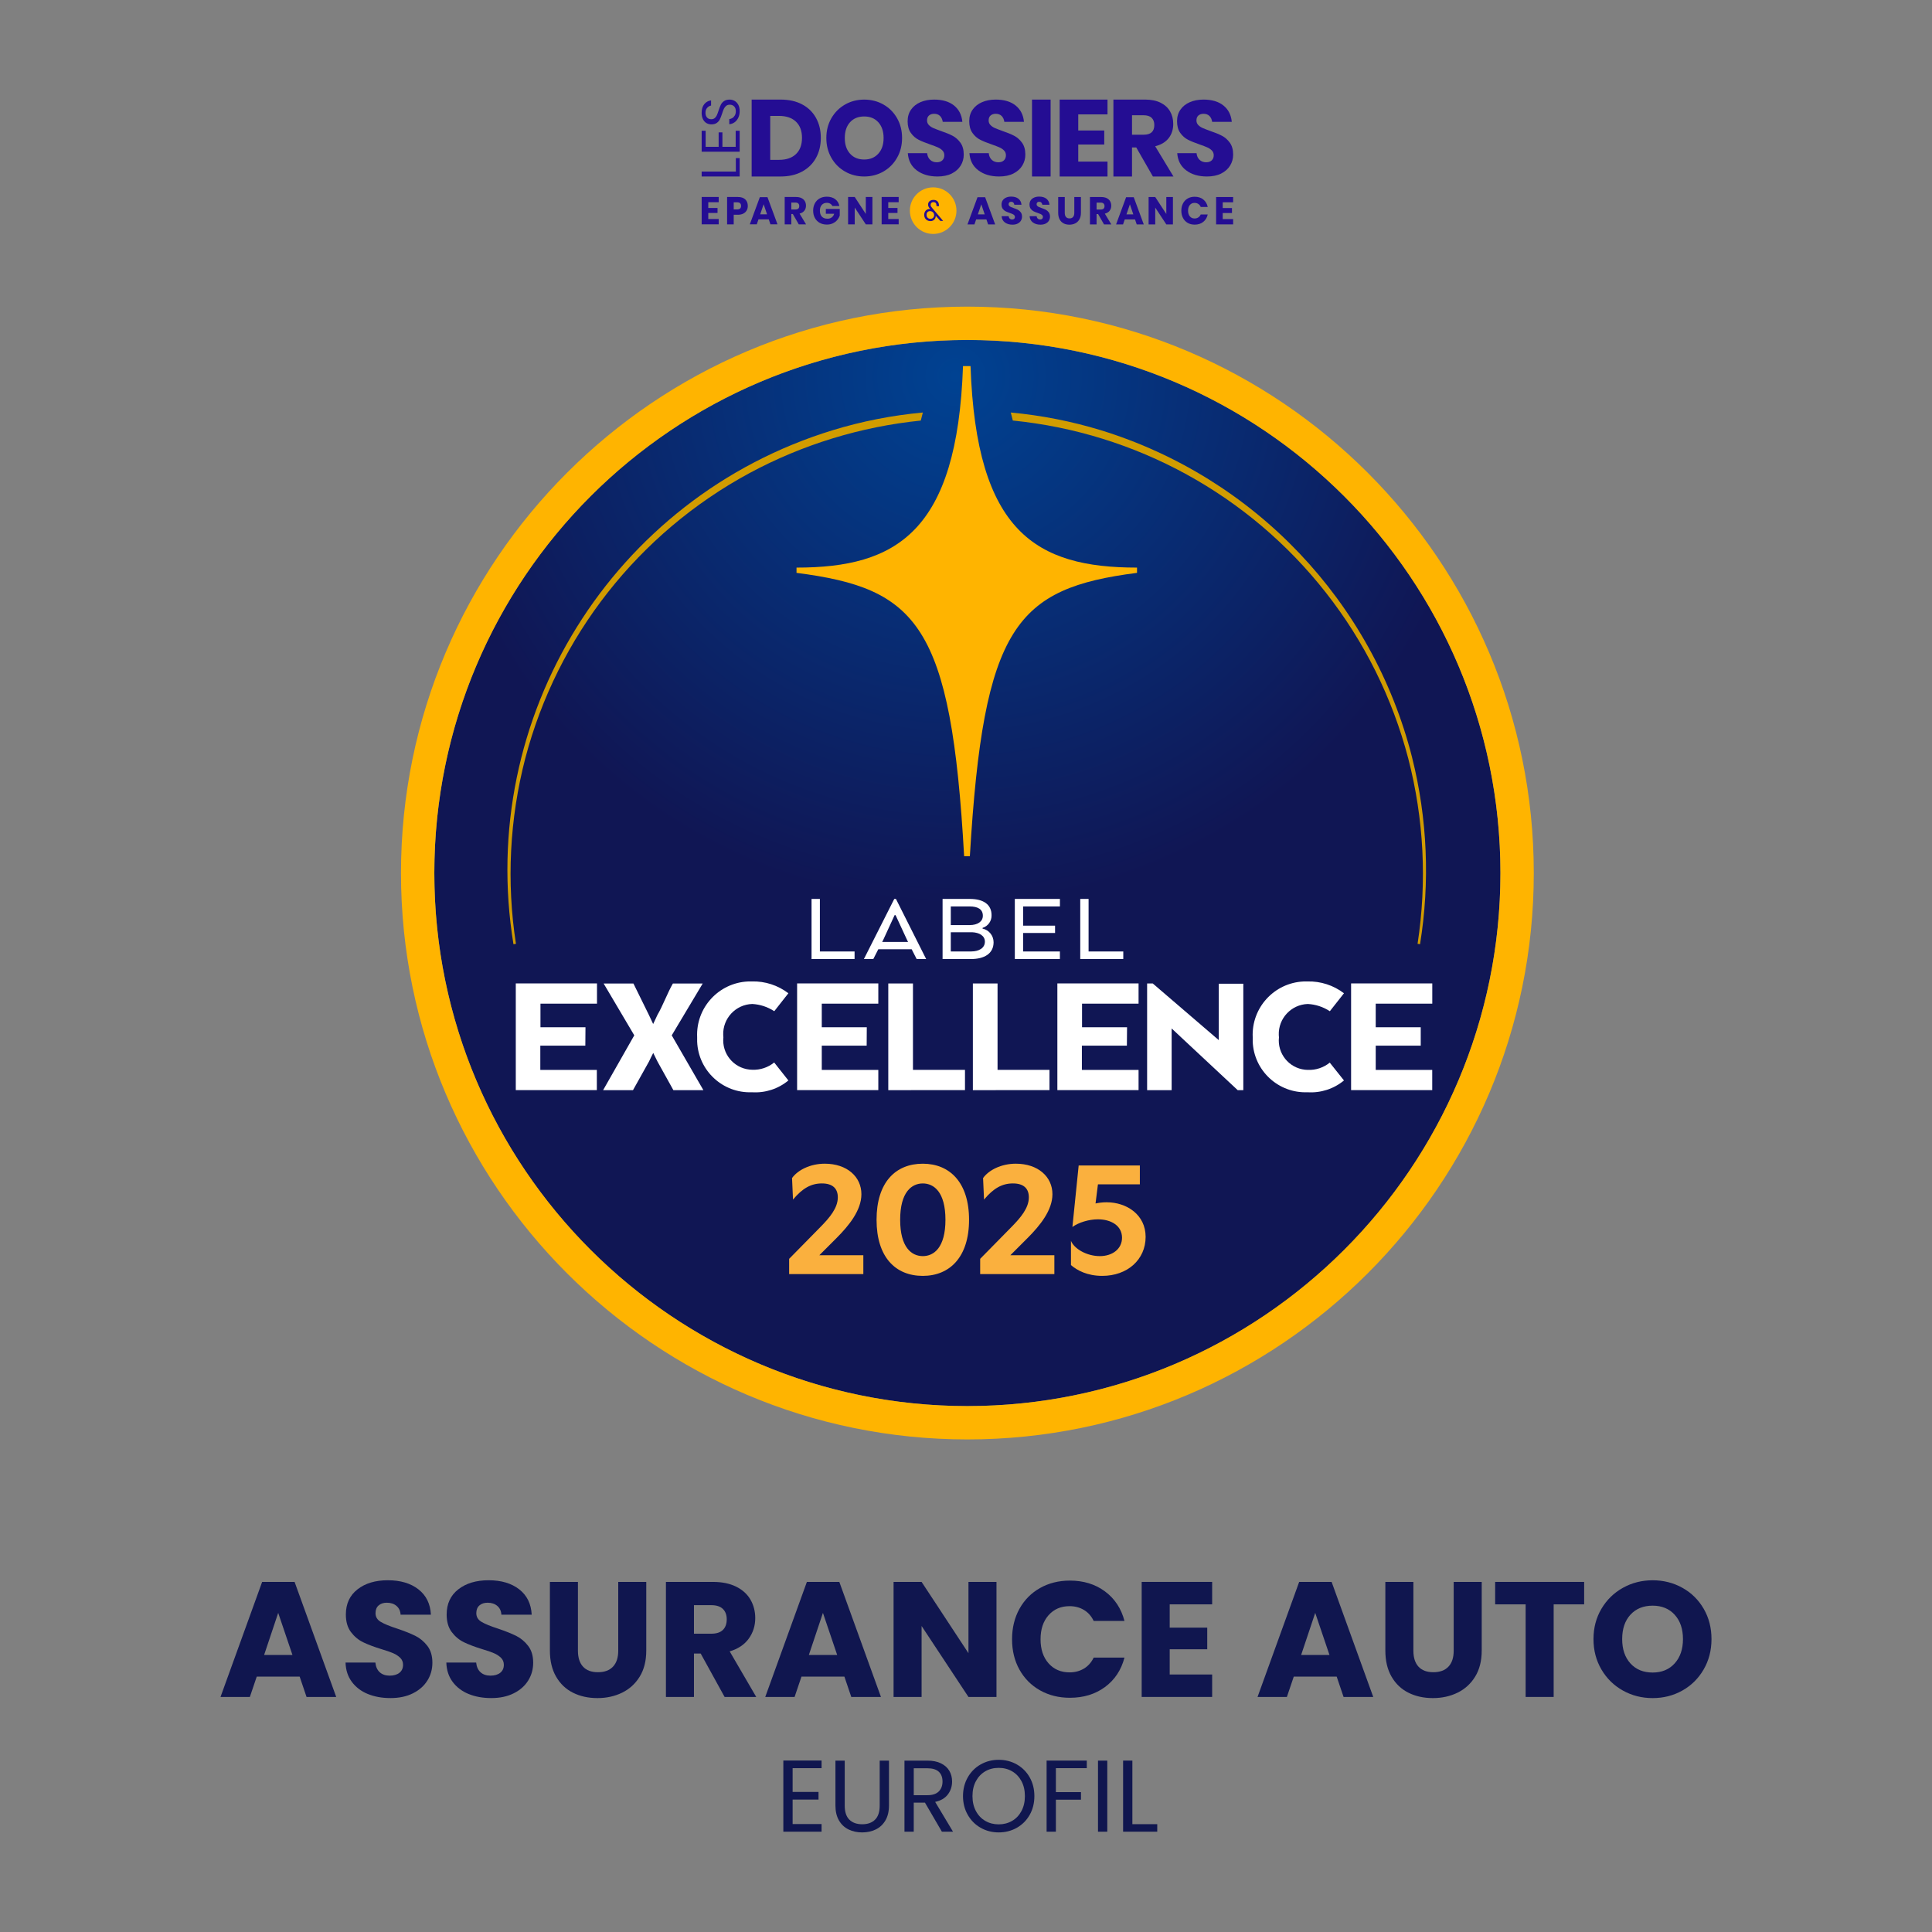
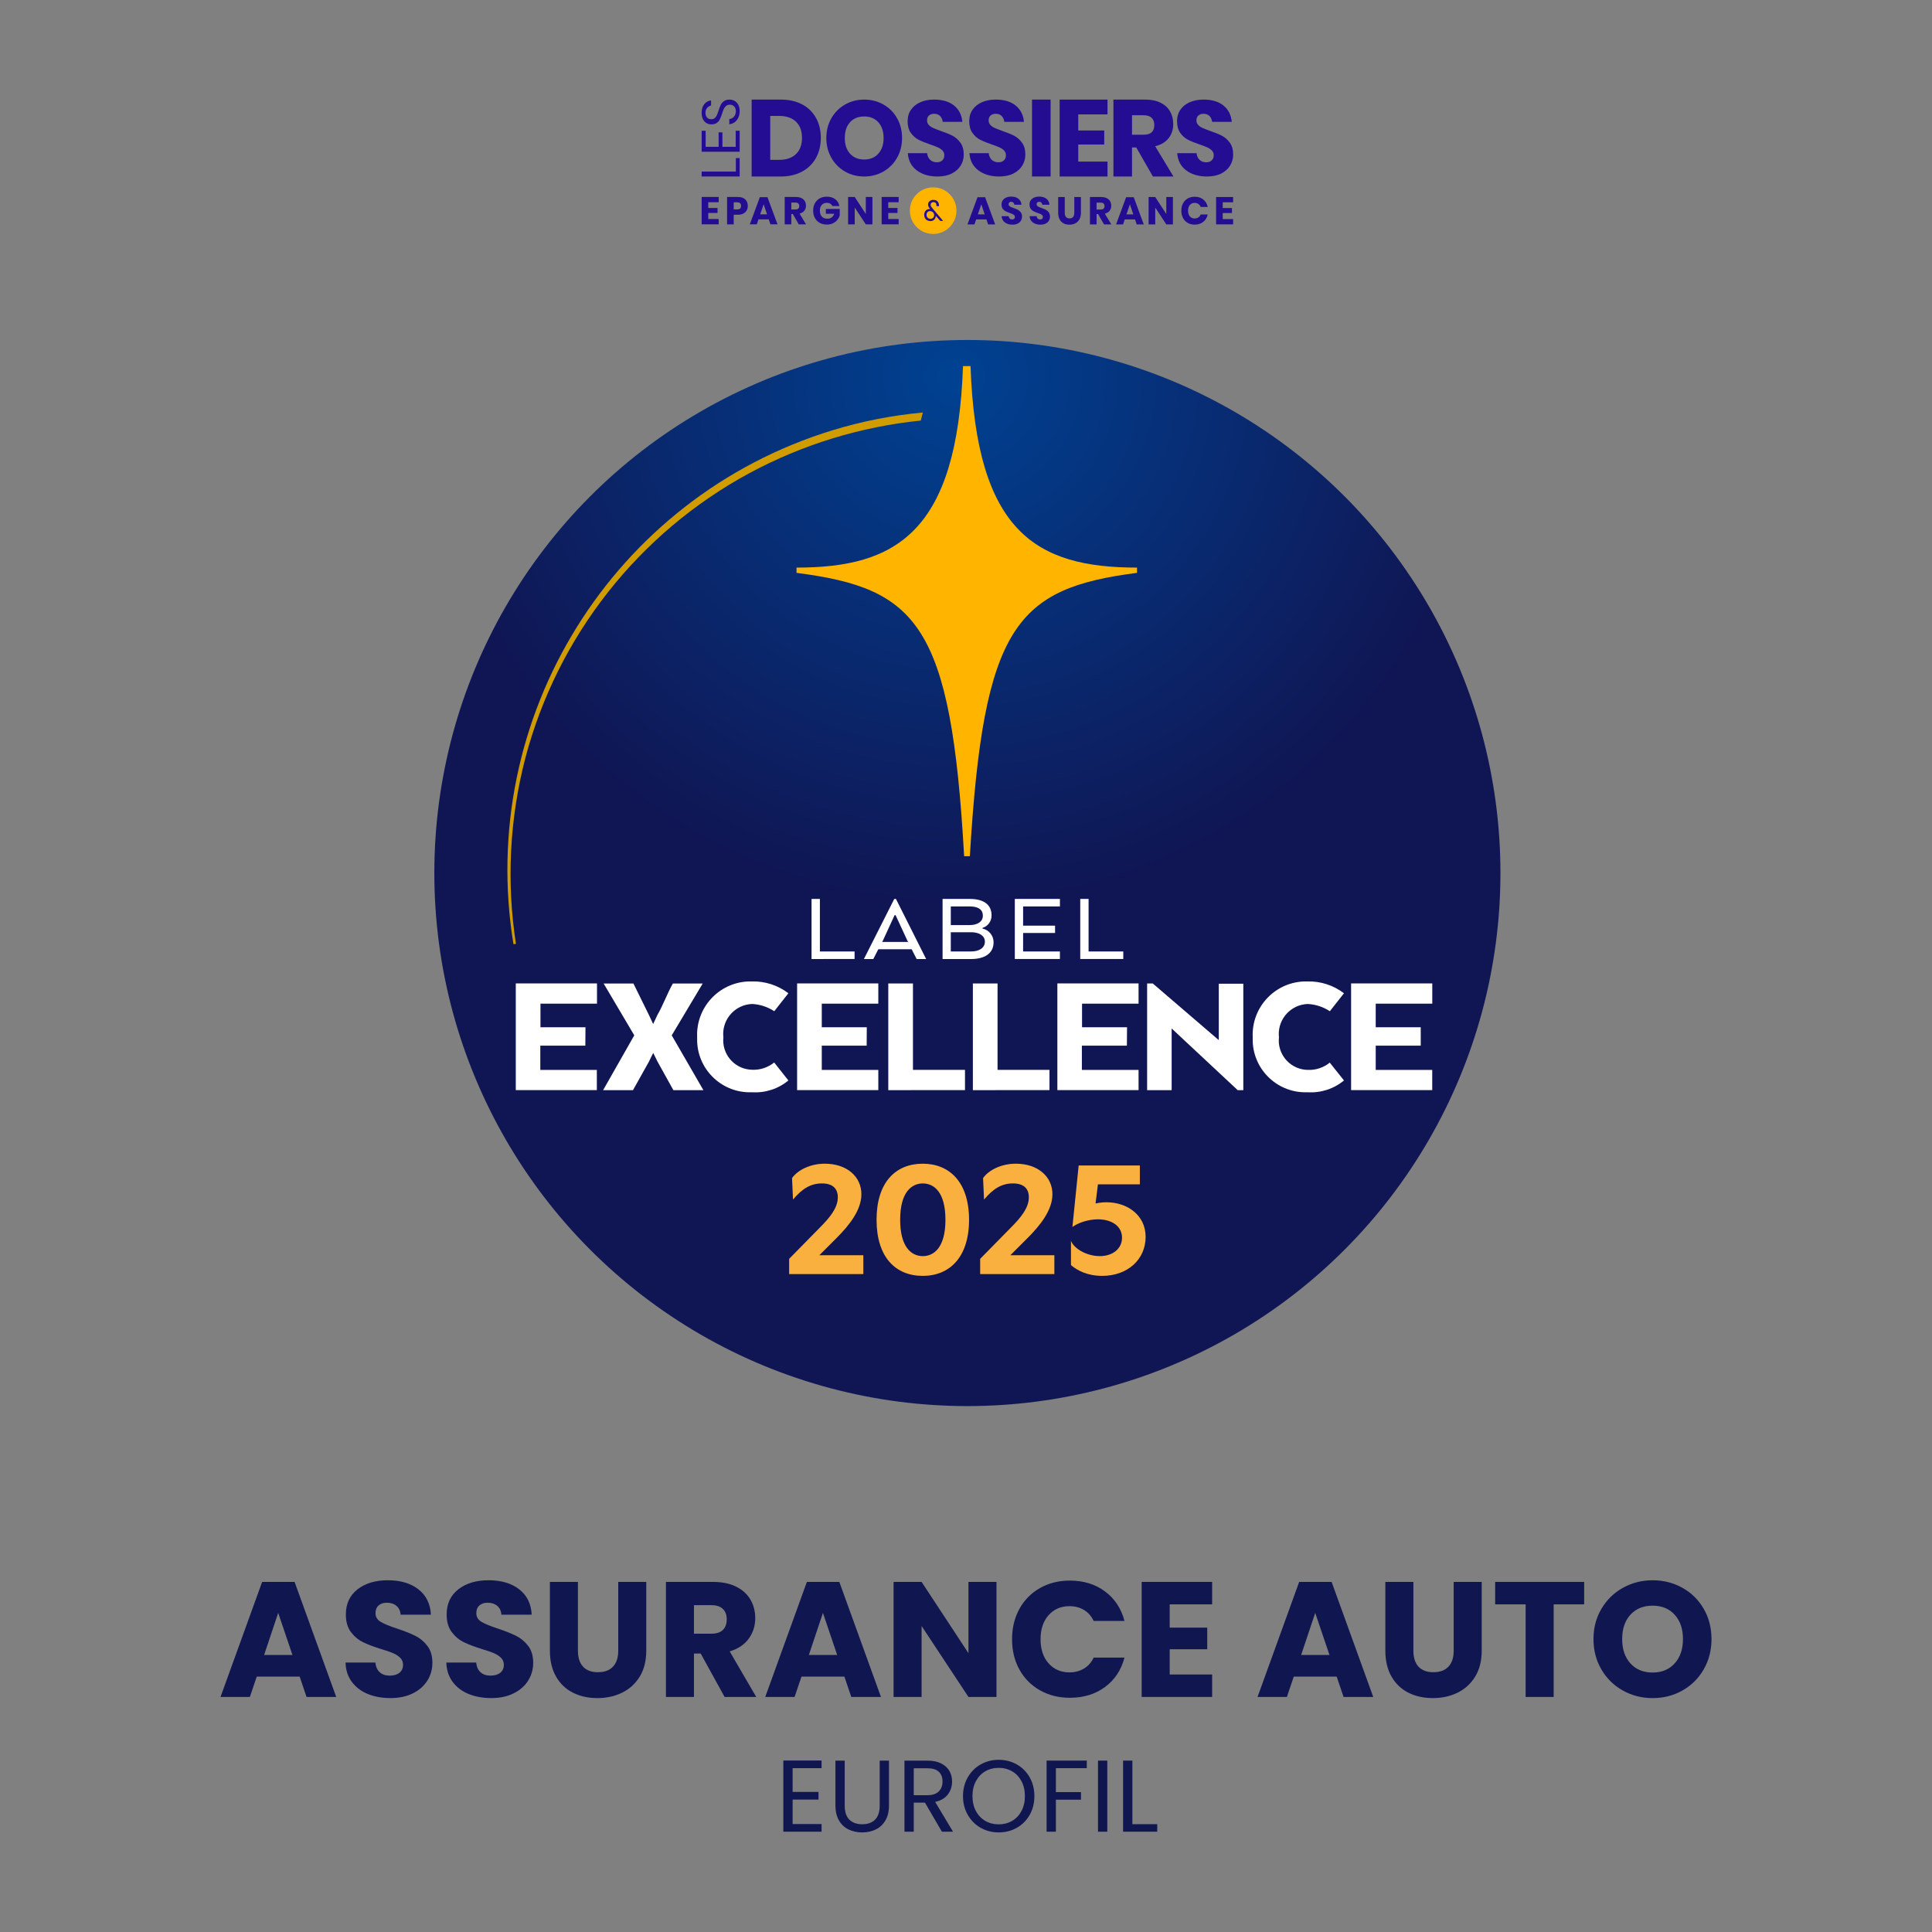
<svg xmlns="http://www.w3.org/2000/svg" id="Calque_1" data-name="Calque 1" width="194" height="194" viewBox="0 0 194 194">
  <rect x="0" y="0" width="194" height="194" fill="#808080" stroke="none" />
  <defs>
    <radialGradient id="Dégradé_sans_nom_3" data-name="Dégradé sans nom 3" cx="-2670.558" cy="2865.497" fx="-2670.558" fy="2865.497" r=".837" gradientTransform="translate(170852.626 183256.049) scale(63.94 -63.94)" gradientUnits="userSpaceOnUse">
      <stop offset="0" stop-color="#004292" />
      <stop offset="1" stop-color="#101654" />
    </radialGradient>
    <clipPath id="clippath">
      <path d="M96.699,36.763c-.578,16.674-6.71,20.232-16.717,20.232v.527c12.148,1.57,15.527,5.175,16.83,28.452h.576c1.365-23.133,4.638-26.887,16.786-28.452v-.527c-10.124,0-16.143-3.556-16.719-20.232h-.755Z" style="fill: none;" />
    </clipPath>
    <linearGradient id="Dégradé_sans_nom_2" data-name="Dégradé sans nom 2" x1="-2581.457" y1="2814.15" x2="-2581.378" y2="2814.15" gradientTransform="translate(52744.743 82777.669) scale(20.422 -29.393)" gradientUnits="userSpaceOnUse">
      <stop offset="0" stop-color="#fff49b" />
      <stop offset=".147" stop-color="#fff49b" />
      <stop offset=".231" stop-color="#ffe578" />
      <stop offset=".337" stop-color="#ffd653" />
      <stop offset=".449" stop-color="#ffca35" />
      <stop offset=".566" stop-color="#ffc01d" />
      <stop offset=".69" stop-color="#ffb90d" />
      <stop offset=".827" stop-color="#ffb503" />
      <stop offset="1" stop-color="#ffb400" />
    </linearGradient>
  </defs>
  <g>
    <path d="M30.091,168.357h-4.311l-.691,2.041h-2.946l4.18-11.552h3.258l4.18,11.552h-2.979l-.691-2.041ZM29.367,166.185l-1.432-4.229-1.415,4.229h2.847Z" style="fill: #10164f;" />
    <path d="M36.936,170.102c-.669-.274-1.204-.68-1.605-1.218s-.611-1.185-.634-1.942h2.995c.044.428.192.755.444.979.252.225.581.337.987.337.417,0,.746-.096.987-.288.241-.192.362-.458.362-.798,0-.285-.096-.521-.288-.708-.192-.186-.428-.34-.707-.461-.28-.121-.678-.258-1.193-.411-.746-.23-1.355-.461-1.827-.691-.472-.231-.878-.57-1.218-1.02-.34-.45-.51-1.037-.51-1.761,0-1.075.389-1.917,1.168-2.526s1.794-.914,3.044-.914c1.272,0,2.298.305,3.077.914.779.609,1.196,1.456,1.251,2.542h-3.044c-.022-.373-.159-.666-.411-.88s-.576-.321-.971-.321c-.34,0-.615.091-.823.272-.209.181-.313.442-.313.781,0,.373.175.664.527.872.351.209.899.434,1.646.675.746.252,1.352.494,1.818.724.466.231.87.565,1.21,1.004.34.439.51,1.004.51,1.695,0,.658-.167,1.256-.502,1.793-.335.538-.82.966-1.456,1.283-.636.319-1.388.477-2.254.477-.845,0-1.602-.137-2.271-.411Z" style="fill: #10164f;" />
    <path d="M47.057,170.102c-.669-.274-1.204-.68-1.605-1.218s-.611-1.185-.634-1.942h2.995c.044.428.192.755.444.979.252.225.581.337.987.337.417,0,.746-.096.987-.288.241-.192.362-.458.362-.798,0-.285-.096-.521-.288-.708-.192-.186-.428-.34-.707-.461-.28-.121-.678-.258-1.193-.411-.746-.23-1.355-.461-1.827-.691-.472-.231-.878-.57-1.218-1.02-.34-.45-.51-1.037-.51-1.761,0-1.075.389-1.917,1.168-2.526s1.794-.914,3.044-.914c1.272,0,2.298.305,3.077.914.779.609,1.196,1.456,1.251,2.542h-3.044c-.022-.373-.159-.666-.411-.88s-.576-.321-.971-.321c-.34,0-.615.091-.823.272-.209.181-.313.442-.313.781,0,.373.175.664.527.872.351.209.899.434,1.646.675.746.252,1.352.494,1.818.724.466.231.87.565,1.21,1.004.34.439.51,1.004.51,1.695,0,.658-.167,1.256-.502,1.793-.335.538-.82.966-1.456,1.283-.636.319-1.388.477-2.254.477-.845,0-1.602-.137-2.271-.411Z" style="fill: #10164f;" />
    <path d="M58.033,158.846v6.912c0,.691.17,1.223.51,1.596.34.373.839.56,1.497.56s1.163-.186,1.514-.56c.351-.373.526-.905.526-1.596v-6.912h2.814v6.895c0,1.031-.22,1.903-.658,2.616-.439.714-1.028,1.251-1.769,1.613s-1.566.543-2.477.543-1.725-.178-2.444-.535c-.719-.356-1.286-.894-1.703-1.613-.417-.718-.625-1.593-.625-2.624v-6.895h2.814Z" style="fill: #10164f;" />
    <path d="M72.761,170.398l-2.403-4.361h-.675v4.361h-2.814v-11.552h4.723c.91,0,1.687.159,2.328.477.642.319,1.122.755,1.44,1.308s.477,1.171.477,1.851c0,.768-.217,1.454-.65,2.057-.434.604-1.072,1.031-1.917,1.283l2.666,4.575h-3.176ZM69.684,164.046h1.744c.516,0,.902-.126,1.16-.378.257-.252.387-.609.387-1.07,0-.439-.129-.784-.387-1.037-.258-.252-.645-.379-1.16-.379h-1.744v2.863Z" style="fill: #10164f;" />
    <path d="M84.79,168.357h-4.311l-.691,2.041h-2.946l4.18-11.552h3.258l4.18,11.552h-2.979l-.691-2.041ZM84.066,166.185l-1.432-4.229-1.415,4.229h2.847Z" style="fill: #10164f;" />
    <path d="M100.061,170.398h-2.814l-4.706-7.125v7.125h-2.814v-11.552h2.814l4.706,7.158v-7.158h2.814v11.552Z" style="fill: #10164f;" />
    <path d="M102.365,161.553c.494-.894,1.182-1.591,2.065-2.09.883-.499,1.884-.749,3.003-.749,1.371,0,2.545.362,3.522,1.086.976.724,1.629,1.711,1.958,2.962h-3.094c-.23-.482-.557-.85-.979-1.102-.422-.252-.902-.379-1.44-.379-.867,0-1.569.302-2.107.905-.537.604-.806,1.41-.806,2.419s.269,1.816.806,2.419c.537.604,1.24.905,2.107.905.537,0,1.017-.126,1.44-.379.422-.252.749-.62.979-1.102h3.094c-.329,1.251-.982,2.236-1.958,2.954-.977.719-2.15,1.078-3.522,1.078-1.119,0-2.12-.25-3.003-.749s-1.571-1.193-2.065-2.082c-.494-.889-.74-1.903-.74-3.044s.247-2.158.74-3.053Z" style="fill: #10164f;" />
    <path d="M117.455,161.1v2.337h3.768v2.172h-3.768v2.534h4.262v2.254h-7.076v-11.552h7.076v2.254h-4.262Z" style="fill: #10164f;" />
    <path d="M134.223,168.357h-4.311l-.691,2.041h-2.946l4.18-11.552h3.258l4.18,11.552h-2.979l-.691-2.041ZM133.499,166.185l-1.432-4.229-1.415,4.229h2.847Z" style="fill: #10164f;" />
    <path d="M141.924,158.846v6.912c0,.691.17,1.223.51,1.596.34.373.839.56,1.497.56s1.163-.186,1.514-.56c.351-.373.526-.905.526-1.596v-6.912h2.814v6.895c0,1.031-.22,1.903-.658,2.616-.439.714-1.028,1.251-1.769,1.613s-1.566.543-2.477.543-1.725-.178-2.444-.535c-.719-.356-1.286-.894-1.703-1.613-.417-.718-.625-1.593-.625-2.624v-6.895h2.814Z" style="fill: #10164f;" />
    <path d="M159.071,158.846v2.254h-3.061v9.298h-2.814v-9.298h-3.061v-2.254h8.935Z" style="fill: #10164f;" />
    <path d="M162.963,169.756c-.905-.505-1.624-1.21-2.156-2.114-.532-.905-.798-1.923-.798-3.053s.266-2.145.798-3.044c.532-.899,1.251-1.602,2.156-2.106s1.901-.757,2.987-.757,2.082.252,2.987.757,1.618,1.207,2.139,2.106c.521.9.782,1.914.782,3.044s-.263,2.147-.79,3.053c-.526.905-1.24,1.61-2.139,2.114s-1.892.757-2.978.757-2.082-.252-2.987-.757ZM168.163,167.025c.554-.614.831-1.426.831-2.436,0-1.02-.277-1.835-.831-2.444s-1.292-.913-2.213-.913c-.933,0-1.676.302-2.23.905-.554.604-.831,1.421-.831,2.452,0,1.02.277,1.835.831,2.444.554.609,1.297.913,2.23.913.921,0,1.659-.307,2.213-.921Z" style="fill: #10164f;" />
    <path d="M79.59,177.549v2.386h2.601v.768h-2.601v2.457h2.908v.768h-3.84v-7.147h3.84v.768h-2.908Z" style="fill: #10164f;" />
    <path d="M84.822,176.792v4.515c0,.635.155,1.106.466,1.413s.742.461,1.295.461c.546,0,.974-.154,1.285-.461s.466-.778.466-1.413v-4.515h.932v4.505c0,.594-.119,1.094-.358,1.5-.239.406-.562.708-.968.906-.406.198-.862.297-1.367.297s-.961-.099-1.367-.297c-.406-.198-.727-.5-.962-.906-.236-.406-.354-.906-.354-1.5v-4.505h.932Z" style="fill: #10164f;" />
    <path d="M94.579,183.928l-1.7-2.918h-1.126v2.918h-.932v-7.137h2.304c.539,0,.995.092,1.367.276.372.184.65.434.834.747.185.314.277.672.277,1.075,0,.491-.142.925-.425,1.3-.284.375-.709.625-1.275.747l1.792,2.99h-1.116ZM91.754,180.263h1.372c.505,0,.884-.125,1.137-.374.252-.249.379-.582.379-.998,0-.423-.125-.751-.374-.983-.249-.232-.63-.348-1.142-.348h-1.372v2.703Z" style="fill: #10164f;" />
    <path d="M98.47,183.534c-.546-.31-.978-.744-1.295-1.3s-.476-1.183-.476-1.879.159-1.322.476-1.879c.317-.556.749-.99,1.295-1.3s1.15-.466,1.812-.466c.669,0,1.276.155,1.823.466.546.311.976.742,1.29,1.295s.471,1.181.471,1.884-.157,1.331-.471,1.884c-.314.553-.744.985-1.29,1.295-.546.311-1.154.466-1.823.466-.662,0-1.266-.155-1.812-.466ZM101.629,182.843c.4-.232.714-.563.942-.993s.343-.928.343-1.495c0-.574-.115-1.073-.343-1.5-.229-.426-.541-.756-.937-.988-.396-.232-.847-.348-1.352-.348s-.956.116-1.352.348c-.396.232-.708.562-.937.988-.229.427-.343.927-.343,1.5,0,.567.114,1.065.343,1.495.229.43.543.761.942.993s.848.348,1.346.348.947-.116,1.346-.348Z" style="fill: #10164f;" />
    <path d="M109.129,176.792v.758h-3.103v2.406h2.519v.757h-2.519v3.215h-.932v-7.137h4.034Z" style="fill: #10164f;" />
    <path d="M111.187,176.792v7.137h-.932v-7.137h.932Z" style="fill: #10164f;" />
    <path d="M113.706,183.171h2.498v.757h-3.43v-7.137h.932v6.379Z" style="fill: #10164f;" />
  </g>
  <g>
    <g>
      <path d="M88.711,10.496c.579.33,1.035.788,1.368,1.374.334.586.501,1.248.501,1.986s-.169,1.402-.506,1.992c-.337.589-.795,1.049-1.374,1.379s-1.22.495-1.922.495-1.344-.165-1.922-.495c-.579-.33-1.037-.79-1.374-1.379-.337-.589-.506-1.253-.506-1.992s.168-1.401.506-1.986.795-1.044,1.374-1.374,1.22-.495,1.922-.495,1.354.165,1.933.495h0ZM85.356,12.274c-.351.387-.527.914-.527,1.582s.176,1.186.527,1.576c.351.391.825.586,1.422.586s1.061-.195,1.416-.586c.355-.39.532-.916.532-1.576s-.176-1.186-.527-1.576-.825-.586-1.422-.586-1.07.194-1.422.58h0Z" style="fill: #240d93;" />
      <path d="M81.936,15.86c-.324.586-.79,1.043-1.398,1.37-.608.328-1.323.492-2.146.492h-2.916v-7.722h2.916c.83,0,1.547.16,2.152.481.604.32,1.068.772,1.392,1.354.324.583.486,1.253.486,2.01s-.162,1.429-.486,2.015h0ZM79.926,15.472c.404-.386.606-.928.606-1.627s-.202-1.242-.606-1.627c-.404-.386-.97-.579-1.698-.579h-.885v4.412h.885c.728,0,1.294-.193,1.698-.579Z" style="fill: #240d93;" />
      <path d="M96.467,16.625c-.202.334-.501.6-.895.799s-.872.298-1.432.298c-.845,0-1.541-.206-2.088-.618-.547-.412-.845-.987-.894-1.725h1.939c.028.284.13.508.304.671s.396.245.666.245c.234,0,.419-.064.554-.192.135-.128.202-.298.202-.511,0-.192-.062-.351-.187-.479-.124-.128-.279-.232-.463-.314s-.44-.179-.767-.293c-.476-.163-.865-.321-1.166-.474-.302-.152-.561-.38-.777-.682-.217-.302-.325-.694-.325-1.177,0-.447.113-.834.341-1.161.227-.327.541-.577.943-.751.401-.174.861-.261,1.379-.261.838,0,1.504.199,1.997.596.493.398.772.944.836,1.64h-1.97c-.036-.249-.126-.445-.272-.591-.146-.145-.343-.218-.591-.218-.213,0-.385.057-.516.17-.132.113-.197.28-.197.5,0,.178.059.329.176.453.117.124.265.225.442.304.177.078.433.177.767.298.483.163.877.325,1.182.485.305.16.568.393.788.698.22.305.33.703.33,1.193,0,.398-.101.763-.304,1.097h0Z" style="fill: #240d93;" />
      <path d="M102.653,16.625c-.202.334-.5.6-.894.799-.394.199-.872.298-1.433.298-.845,0-1.541-.206-2.087-.618-.547-.412-.845-.987-.895-1.725h1.939c.028.284.13.508.304.671s.396.245.666.245c.234,0,.419-.064.554-.192.135-.128.202-.298.202-.511,0-.192-.062-.351-.187-.479-.124-.128-.279-.232-.463-.314-.185-.082-.441-.179-.767-.293-.476-.163-.865-.321-1.166-.474-.302-.152-.561-.38-.777-.682-.217-.302-.325-.694-.325-1.177,0-.447.113-.834.341-1.161s.541-.577.943-.751c.401-.174.861-.261,1.379-.261.838,0,1.504.199,1.997.596.494.398.772.944.836,1.64h-1.97c-.036-.249-.126-.445-.272-.591-.146-.145-.343-.218-.591-.218-.213,0-.385.057-.517.17s-.197.28-.197.5c0,.178.059.329.176.453.117.124.264.225.442.304.177.078.433.177.767.298.483.163.877.325,1.182.485.305.16.568.393.788.698.22.305.33.703.33,1.193,0,.398-.101.763-.304,1.097h0Z" style="fill: #240d93;" />
      <path d="M123.52,16.625c-.202.334-.5.6-.894.799s-.872.298-1.433.298c-.845,0-1.541-.206-2.087-.618-.547-.412-.845-.987-.895-1.725h1.939c.028.284.13.508.304.671.174.163.396.245.666.245.234,0,.419-.064.554-.192.135-.128.202-.298.202-.511,0-.192-.062-.351-.187-.479-.124-.128-.279-.232-.463-.314-.185-.082-.441-.179-.767-.293-.476-.163-.865-.321-1.166-.474-.302-.152-.561-.38-.777-.682-.217-.302-.325-.694-.325-1.177,0-.447.113-.834.341-1.161s.541-.577.943-.751.861-.261,1.379-.261c.838,0,1.504.199,1.997.596.494.398.772.944.836,1.64h-1.97c-.036-.249-.126-.445-.272-.591-.146-.145-.343-.218-.591-.218-.213,0-.385.057-.517.17s-.197.28-.197.5c0,.178.059.329.176.453.117.124.264.225.442.304.177.078.433.177.767.298.483.163.877.325,1.182.485.305.16.568.393.788.698.22.305.33.703.33,1.193,0,.398-.101.763-.304,1.097h0Z" style="fill: #240d93;" />
      <path d="M105.496,10v7.722h-1.868v-7.722h1.868Z" style="fill: #240d93;" />
      <path d="M108.271,11.486v1.617h2.61v1.409h-2.61v1.715h2.938v1.496h-4.805v-7.722h4.805v1.485h-2.938Z" style="fill: #240d93;" />
      <path d="M115.767,17.722l-1.671-2.916h-.426v2.916h-1.868v-7.722h3.189c.612,0,1.129.106,1.551.317s.739.501.95.868c.211.368.317.788.317,1.261,0,.561-.155,1.038-.464,1.431-.309.393-.759.663-1.349.808l1.835,3.036h-2.064,0ZM113.67,13.528h1.158c.371,0,.644-.082.819-.246.175-.164.262-.406.262-.726s-.089-.546-.267-.721c-.179-.175-.45-.262-.814-.262h-1.158v1.955h0Z" style="fill: #240d93;" />
      <path d="M71.121,20.308v.575h.929v.501h-.929v.61h1.046v.532h-1.71v-2.748h1.71v.529h-1.046Z" style="fill: #240d93;" />
      <path d="M73.675,21.564v.964h-.665v-2.748h1.077c.327,0,.575.081.746.243s.256.38.256.655c0,.171-.038.323-.115.457s-.19.238-.34.315c-.15.077-.333.115-.548.115h-.412,0ZM74.414,20.677c0-.241-.134-.362-.401-.362h-.338v.715h.338c.267,0,.401-.118.401-.354Z" style="fill: #240d93;" />
      <path d="M77.193,22.026h-1.03l-.171.501h-.7l1.007-2.729h.766l1.007,2.729h-.708l-.171-.501h0ZM77.022,21.521l-.342-1.011-.346,1.011h.688Z" style="fill: #240d93;" />
      <path d="M80.206,22.528l-.595-1.038h-.152v1.038h-.665v-2.748h1.135c.218,0,.402.038.552.113.15.075.263.178.338.309.075.131.113.281.113.449,0,.199-.055.369-.165.509s-.27.236-.48.288l.653,1.081h-.735,0ZM79.459,21.035h.412c.132,0,.229-.029.292-.088.062-.059.093-.144.093-.258s-.032-.194-.095-.256-.16-.093-.29-.093h-.412v.696Z" style="fill: #240d93;" />
      <path d="M83.871,20.005c.223.168.362.397.416.684h-.704c-.047-.099-.118-.177-.214-.235-.096-.059-.211-.088-.346-.088-.21,0-.379.071-.505.212-.127.141-.19.332-.19.573,0,.262.067.463.2.602s.323.21.569.21c.158,0,.297-.043.416-.13.119-.087.203-.21.253-.371h-.84v-.478h1.396v.657c-.052.161-.135.31-.249.447s-.26.249-.437.334c-.177.086-.38.128-.608.128-.277,0-.519-.059-.727-.177s-.368-.283-.48-.496c-.113-.212-.169-.455-.169-.727s.057-.514.169-.727.272-.378.478-.496.446-.177.721-.177c.345,0,.628.084.851.252h0Z" style="fill: #240d93;" />
      <path d="M87.603,22.528h-.665l-1.112-1.687v1.687h-.665v-2.748h.665l1.112,1.703v-1.703h.665v2.748Z" style="fill: #240d93;" />
      <path d="M89.193,20.308v.575h.929v.501h-.929v.61h1.046v.532h-1.71v-2.748h1.71v.529h-1.046Z" style="fill: #240d93;" />
      <circle cx="93.703" cy="21.152" r="2.339" style="fill: #ffb400;" />
      <path d="M99.049,22.032h-1.03l-.171.501h-.7l1.007-2.729h.766l1.007,2.729h-.708l-.171-.501h0ZM98.878,21.527l-.342-1.011-.346,1.011h.688Z" style="fill: #240d93;" />
      <path d="M102.515,22.16c-.074.122-.183.219-.327.291-.144.073-.318.109-.523.109-.308,0-.562-.075-.762-.225s-.309-.36-.327-.63h.708c.01.104.047.185.111.245s.144.09.243.09c.086,0,.153-.023.202-.07.049-.047.074-.109.074-.187,0-.07-.023-.128-.068-.175-.046-.047-.102-.085-.169-.115s-.161-.066-.28-.107c-.174-.06-.316-.117-.426-.173-.11-.056-.205-.139-.284-.249-.079-.11-.119-.253-.119-.43,0-.163.042-.304.124-.424s.198-.21.344-.274c.146-.064.314-.095.503-.095.306,0,.549.073.729.218.18.145.282.345.305.599h-.719c-.013-.091-.046-.163-.099-.216-.053-.053-.125-.08-.216-.08-.078,0-.141.021-.188.062-.048.042-.072.102-.072.183,0,.065.021.12.064.165s.097.082.161.111c.065.029.158.065.28.109.176.06.32.119.432.177.112.059.207.143.288.254.08.112.121.256.121.435,0,.145-.037.279-.111.401h0Z" style="fill: #240d93;" />
      <path d="M105.325,22.16c-.074.122-.183.219-.327.291-.144.073-.318.109-.523.109-.308,0-.562-.075-.762-.225s-.309-.36-.327-.63h.708c.01.104.047.185.111.245s.144.09.243.09c.086,0,.153-.023.202-.07.049-.047.074-.109.074-.187,0-.07-.023-.128-.068-.175-.046-.047-.102-.085-.169-.115s-.161-.066-.28-.107c-.174-.06-.316-.117-.426-.173-.11-.056-.205-.139-.284-.249-.079-.11-.119-.253-.119-.43,0-.163.042-.304.124-.424s.198-.21.344-.274c.146-.064.314-.095.503-.095.306,0,.549.073.729.218.18.145.282.345.305.599h-.719c-.013-.091-.046-.163-.099-.216-.053-.053-.125-.08-.216-.08-.078,0-.141.021-.188.062-.048.042-.072.102-.072.183,0,.065.021.12.064.165s.097.082.161.111c.065.029.158.065.28.109.176.06.32.119.432.177.112.059.207.143.288.254.08.112.121.256.121.435,0,.145-.037.279-.111.401h0Z" style="fill: #240d93;" />
      <path d="M106.917,19.785v1.586c0,.181.041.32.123.416s.2.144.356.144.274-.048.356-.144c.082-.096.123-.234.123-.416v-1.586h.665v1.586c0,.259-.051.477-.152.655s-.239.311-.414.401c-.175.09-.373.134-.593.134s-.415-.044-.583-.132c-.168-.088-.301-.221-.397-.401-.096-.179-.144-.398-.144-.657v-1.586h.661,0Z" style="fill: #240d93;" />
      <path d="M110.859,22.533l-.595-1.038h-.152v1.038h-.665v-2.748h1.135c.218,0,.402.038.552.113.15.075.263.178.338.309s.113.281.113.449c0,.199-.055.369-.165.509-.11.14-.27.236-.48.288l.653,1.081h-.735,0ZM110.112,21.041h.412c.132,0,.229-.029.292-.088.062-.059.093-.144.093-.258s-.032-.194-.095-.256-.16-.093-.29-.093h-.412v.696Z" style="fill: #240d93;" />
      <path d="M113.971,22.032h-1.03l-.171.501h-.7l1.007-2.729h.766l1.007,2.729h-.708l-.171-.501h0ZM113.8,21.527l-.342-1.011-.346,1.011h.688Z" style="fill: #240d93;" />
      <path d="M117.779,22.533h-.665l-1.112-1.687v1.687h-.665v-2.748h.665l1.112,1.703v-1.703h.665v2.748h0Z" style="fill: #240d93;" />
      <path d="M120.828,20.034c.229.184.378.433.445.746h-.704c-.052-.127-.132-.227-.239-.299s-.235-.109-.383-.109c-.194,0-.351.071-.47.214s-.179.333-.179.571.06.428.179.569c.119.141.276.212.47.212.148,0,.275-.036.383-.109.108-.073.187-.171.239-.295h.704c-.068.311-.216.559-.445.744s-.519.278-.869.278c-.267,0-.501-.059-.704-.177s-.358-.283-.468-.496-.165-.455-.165-.727.055-.514.165-.727c.11-.212.266-.378.468-.496s.437-.177.704-.177c.35,0,.64.092.869.276v-.002Z" style="fill: #240d93;" />
      <path d="M122.778,20.314v.575h.929v.501h-.929v.61h1.046v.532h-1.71v-2.748h1.71v.529h-1.046Z" style="fill: #240d93;" />
      <path d="M73.889,17.229v-1.354h.384v1.846h-3.817v-.493h3.433Z" style="fill: #240d93;" />
      <path d="M70.857,14.743h1.305v-1.451h.379v1.451h1.332v-1.614h.401v2.106h-3.817v-2.106h.401v1.614Z" style="fill: #240d93;" />
      <path d="M73.76,10.128c.152.085.275.214.371.386.095.173.143.386.143.641s-.045.467-.135.659c-.09.192-.214.346-.371.461s-.336.181-.538.199v-.514c.106-.011.209-.047.31-.108.101-.062.183-.15.249-.265.065-.115.098-.253.098-.416,0-.212-.057-.374-.17-.487s-.258-.17-.434-.17c-.152,0-.275.04-.371.119-.095.079-.17.177-.225.294-.055.117-.114.275-.177.477-.078.236-.151.426-.22.569-.069.143-.172.265-.31.365s-.319.151-.545.151c-.194,0-.365-.047-.514-.14s-.263-.228-.344-.402c-.081-.175-.122-.38-.122-.617,0-.367.089-.658.267-.874.178-.215.405-.34.68-.376v.519c-.148.028-.279.104-.392.228-.113.124-.169.291-.169.503,0,.194.05.349.151.466s.243.175.426.175c.145,0,.262-.038.352-.114.09-.076.161-.17.212-.283.051-.113.108-.268.172-.466.078-.24.152-.433.222-.58.071-.146.177-.271.32-.373s.333-.154.569-.154c.177,0,.341.042.492.127h0Z" style="fill: #240d93;" />
      <path d="M94.423,22.181l-.456-.504c0,.032-.006.071-.018.119-.022.121-.08.218-.175.293-.095.075-.209.113-.344.113-.123,0-.231-.026-.326-.079-.095-.052-.169-.125-.222-.219-.053-.094-.08-.202-.08-.325s.024-.229.073-.318c.048-.09.113-.158.194-.205s.171-.07.27-.07c.016,0,.038.002.065.006l-.044-.056c-.055-.067-.097-.131-.126-.191-.029-.06-.043-.131-.043-.212s.02-.157.061-.227c.04-.07.101-.127.182-.17s.178-.065.291-.065c.17,0,.3.042.39.128.09.085.143.192.159.32.012.044.018.088.018.134,0,.02-.001.035-.003.044h-.255c.002-.014.002-.03.002-.049-.001-.019-.002-.032-.002-.04-.002-.099-.029-.176-.083-.23s-.128-.082-.222-.082c-.087,0-.155.026-.206.077-.05.051-.075.113-.075.187,0,.061.011.113.034.157s.06.095.111.154l1.108,1.31h-.276ZM93.698,21.867c.07-.069.105-.158.105-.267,0-.075-.02-.143-.059-.205s-.091-.11-.154-.145-.13-.053-.199-.053c-.103,0-.187.033-.253.098-.066.065-.099.158-.099.279s.038.219.113.291.168.107.278.107.198-.035.268-.104h0Z" style="fill: #240d93;" />
    </g>
    <g id="Composant_57_1" data-name="Composant 57 1">
      <g id="Groupe_5732" data-name="Groupe 5732">
        <path id="Tracé_27750" data-name="Tracé 27750" d="M87.7,85.9c.782-.035,1.562-.054,2.344-.079l2.344-.049c1.562-.027,3.126-.028,4.688-.044s3.124,0,4.688.027l2.344.039c.782.023,1.564.037,2.344.07v.182c-.78.033-1.562.049-2.344.07l-2.344.039c-1.564.022-3.126.018-4.688.027s-3.126-.017-4.688-.044l-2.344-.047c-.782-.027-1.562-.044-2.344-.08v-.112Z" style="fill: #ffb400;" />
        <g id="Ellipse_342" data-name="Ellipse 342">
          <circle cx="97.139" cy="87.665" r="53.526" style="fill: url(#Dégradé_sans_nom_3);" />
-           <path d="M97.139,144.539c-31.361,0-56.875-25.513-56.875-56.874s25.514-56.875,56.875-56.875,56.875,25.514,56.875,56.875-25.514,56.874-56.875,56.874ZM97.139,34.139c-29.514,0-53.526,24.012-53.526,53.526s24.012,53.525,53.526,53.525,53.526-24.012,53.526-53.525-24.012-53.526-53.526-53.526Z" style="fill: #ffb400;" />
        </g>
        <path id="Tracé_27748" data-name="Tracé 27748" d="M92.667,41.422c-3.069.281-6.102.876-9.049,1.776-22.091,6.765-35.785,28.813-32.059,51.614l.249-.037c-.959-6.207-.64-12.544.936-18.623,3.215-12.241,11.355-22.605,22.485-28.63,5.34-2.88,11.197-4.678,17.233-5.291.074-.273.142-.542.204-.805" style="fill: #d19c00;" />
-         <path id="Tracé_27752" data-name="Tracé 27752" d="M141.795,76.058c-3.977-15.653-15.821-28.104-31.257-32.859-2.945-.898-5.975-1.493-9.041-1.776.064.263.131.532.204.805,12.389,1.238,23.738,7.473,31.426,17.267,3.876,4.925,6.694,10.596,8.279,16.659,1.575,6.078,1.894,12.413.938,18.618l.249.037c1.012-6.24.74-12.621-.8-18.752" style="fill: #d19c00;" />
        <path id="Tracé_27753" data-name="Tracé 27753" d="M81.491,96.301v-6.036h.837v5.274h3.484v.755l-4.321.007ZM89.797,90.265h.167l3.035,6.036h-.954l-.502-.984h-3.349l-.502.984h-.944l3.049-6.036ZM89.93,91.896h-.1l-1.189,2.585-.062.102h2.61l-.062-.102-1.197-2.585ZM97.494,96.302h-2.846v-6.037h2.741c1.363,0,2.177.563,2.177,1.631.022.581-.348,1.105-.904,1.277v.07c.645.139,1.107.709,1.108,1.37,0,1.137-.924,1.689-2.275,1.689M97.363,91.019h-1.89v1.872h1.89c.822,0,1.329-.363,1.329-.936,0-.653-.502-.936-1.329-.936M95.473,93.614v1.925h2.053c.763,0,1.371-.335,1.371-.986,0-.593-.558-.914-1.289-.944l-2.135.005ZM105.944,93.684h-3.21v1.855h3.695v.755h-4.527v-6.029h4.529v.753h-3.697v1.932h3.208l.002.733ZM108.472,96.299v-6.034h.837v5.274h3.484v.755l-4.321.005Z" style="fill: #fff;" />
        <g style="clip-path: url(#clippath);">
          <g id="Groupe_5730" data-name="Groupe 5730">
            <rect id="Rectangle_3076" data-name="Rectangle 3076" x="79.981" y="36.763" width="34.192" height="49.211" style="fill: url(#Dégradé_sans_nom_2);" />
          </g>
        </g>
        <g id="Groupe_5731" data-name="Groupe 5731">
          <path id="Tracé_27764" data-name="Tracé 27764" d="M58.775,105h-4.52v2.436h5.676v2.029h-8.139v-10.715h8.154v2.033h-5.676v2.367h4.52l-.015,1.85Z" style="fill: #fff;" />
          <path id="Tracé_27765" data-name="Tracé 27765" d="M67.451,103.964l3.181,5.505h-3.014l-1.597-2.875-.427-.864c-.121.211-.306.618-.427.864l-1.606,2.873h-3l3.129-5.505-3.077-5.204h2.992l1.554,3.158.427.909c.119-.226.308-.67.427-.909.529-.894,1.025-2.247,1.554-3.158h2.994l-3.109,5.205Z" style="fill: #fff;" />
          <path id="Tracé_27766" data-name="Tracé 27766" d="M89.196,109.467v-10.715h2.478v8.679h5.224v2.029l-7.702.007Z" style="fill: #fff;" />
          <path id="Tracé_27767" data-name="Tracé 27767" d="M97.69,109.467v-10.715h2.478v8.679h5.215v2.029l-7.693.007Z" style="fill: #fff;" />
          <path id="Tracé_27768" data-name="Tracé 27768" d="M124.846,109.467h-.564l-6.632-6.195v6.195h-2.463v-10.715h.564l6.632,5.692v-5.667h2.463v10.69Z" style="fill: #fff;" />
          <path id="Tracé_27769" data-name="Tracé 27769" d="M134.954,108.493c-1.023.848-2.332,1.272-3.658,1.185-2.925.116-5.39-2.162-5.506-5.087-.006-.146-.005-.292,0-.438-.136-2.956,2.15-5.462,5.105-5.599.133-.006.266-.007.4-.003,1.319-.032,2.61.386,3.658,1.187l-1.418,1.803c-.66-.434-1.424-.685-2.213-.727-1.664.054-2.968,1.447-2.914,3.11.003.08.008.159.017.238-.177,1.62.993,3.076,2.613,3.253.094.01.189.016.284.017.799.034,1.584-.226,2.205-.73l1.426,1.79Z" style="fill: #fff;" />
          <path id="Tracé_27770" data-name="Tracé 27770" d="M142.662,105h-4.52v2.436h5.674v2.029h-8.147v-10.715h8.152v2.033h-5.679v2.367h4.52v1.85Z" style="fill: #fff;" />
          <path id="Tracé_27771" data-name="Tracé 27771" d="M113.156,105h-4.52v2.436h5.692v2.029h-8.154v-10.715h8.154v2.033h-5.676v2.367h4.52l-.017,1.85Z" style="fill: #fff;" />
          <path id="Tracé_27772" data-name="Tracé 27772" d="M87.027,105h-4.509v2.436h5.677v2.029h-8.154v-10.715h8.154v2.033h-5.677v2.367h4.52l-.012,1.85Z" style="fill: #fff;" />
          <path id="Tracé_27773" data-name="Tracé 27773" d="M79.166,108.493c-1.023.848-2.332,1.272-3.658,1.185-2.924.116-5.389-2.161-5.504-5.086-.006-.146-.005-.293,0-.439-.136-2.956,2.15-5.462,5.105-5.599.133-.006.265-.007.398-.004,1.319-.033,2.61.386,3.658,1.187l-1.418,1.803c-.66-.434-1.423-.684-2.212-.727-1.664.054-2.968,1.447-2.914,3.11.003.08.008.159.017.238-.169,1.62,1.007,3.071,2.627,3.241.089.009.179.015.269.016.799.034,1.584-.226,2.205-.73l1.425,1.803Z" style="fill: #fff;" />
        </g>
      </g>
    </g>
  </g>
  <g>
    <path d="M79.242,126.403l3.145-3.199c.902-.917,1.741-1.893,1.741-2.974,0-.856-.483-1.397-1.597-1.397-1.081,0-1.951.481-2.902,1.622l-.097-2.162c.58-.812,1.838-1.442,3.289-1.442,2.225,0,3.676,1.306,3.676,3.063,0,1.622-1.258,3.154-2.467,4.371l-1.757,1.757h4.418v1.892h-7.45v-1.531Z" style="fill: #fab03e;" />
    <path d="M88.019,122.483c0-3.74,1.887-5.631,4.644-5.631,2.709,0,4.644,1.892,4.644,5.631s-1.935,5.633-4.644,5.633c-2.757,0-4.644-1.893-4.644-5.633ZM94.936,122.483c0-2.793-1.161-3.649-2.273-3.649s-2.274.856-2.274,3.649,1.161,3.649,2.274,3.649,2.273-.856,2.273-3.649Z" style="fill: #fab03e;" />
    <path d="M98.424,126.403l3.145-3.199c.902-.917,1.741-1.893,1.741-2.974,0-.856-.483-1.397-1.597-1.397-1.081,0-1.951.481-2.902,1.622l-.097-2.162c.58-.812,1.838-1.442,3.289-1.442,2.225,0,3.676,1.306,3.676,3.063,0,1.622-1.258,3.154-2.467,4.371l-1.757,1.757h4.418v1.892h-7.45v-1.531Z" style="fill: #fab03e;" />
    <path d="M107.54,127.033v-2.432c.339.811,1.597,1.531,2.902,1.531,1.258,0,2.225-.72,2.225-1.847,0-1.217-1.112-1.848-2.418-1.848-.919,0-1.935.315-2.564.767l.629-6.173h6.143v1.892h-4.208l-.242,1.922c.354-.075.725-.12,1.112-.12,2.032,0,3.918,1.262,3.918,3.469,0,2.298-1.838,3.921-4.352,3.921-1.501,0-2.516-.542-3.145-1.082Z" style="fill: #fab03e;" />
  </g>
</svg>